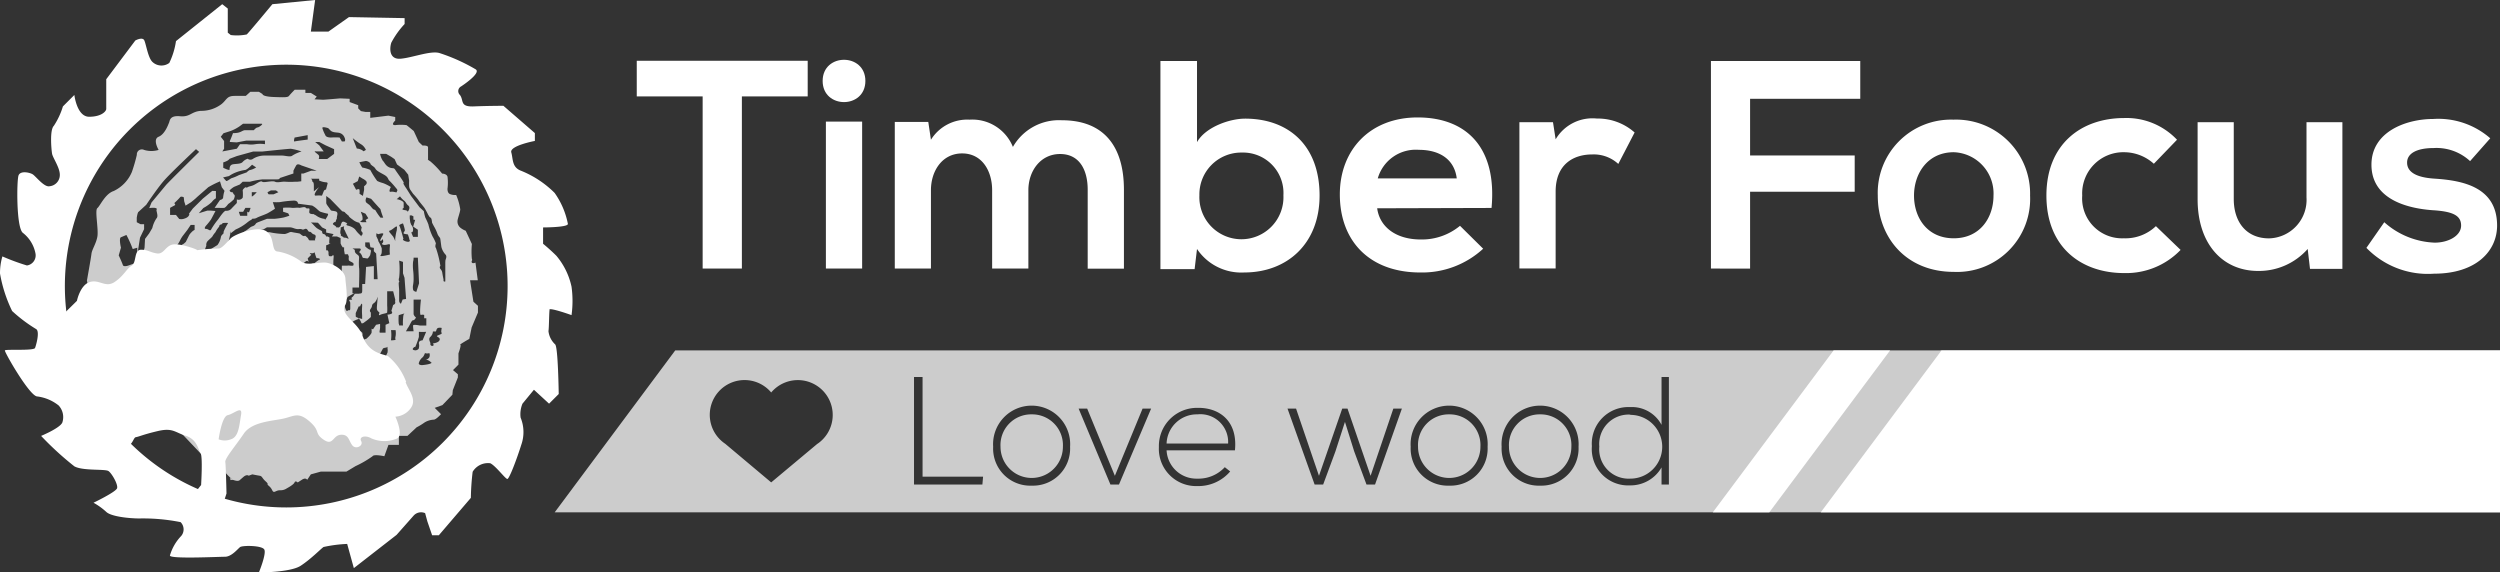
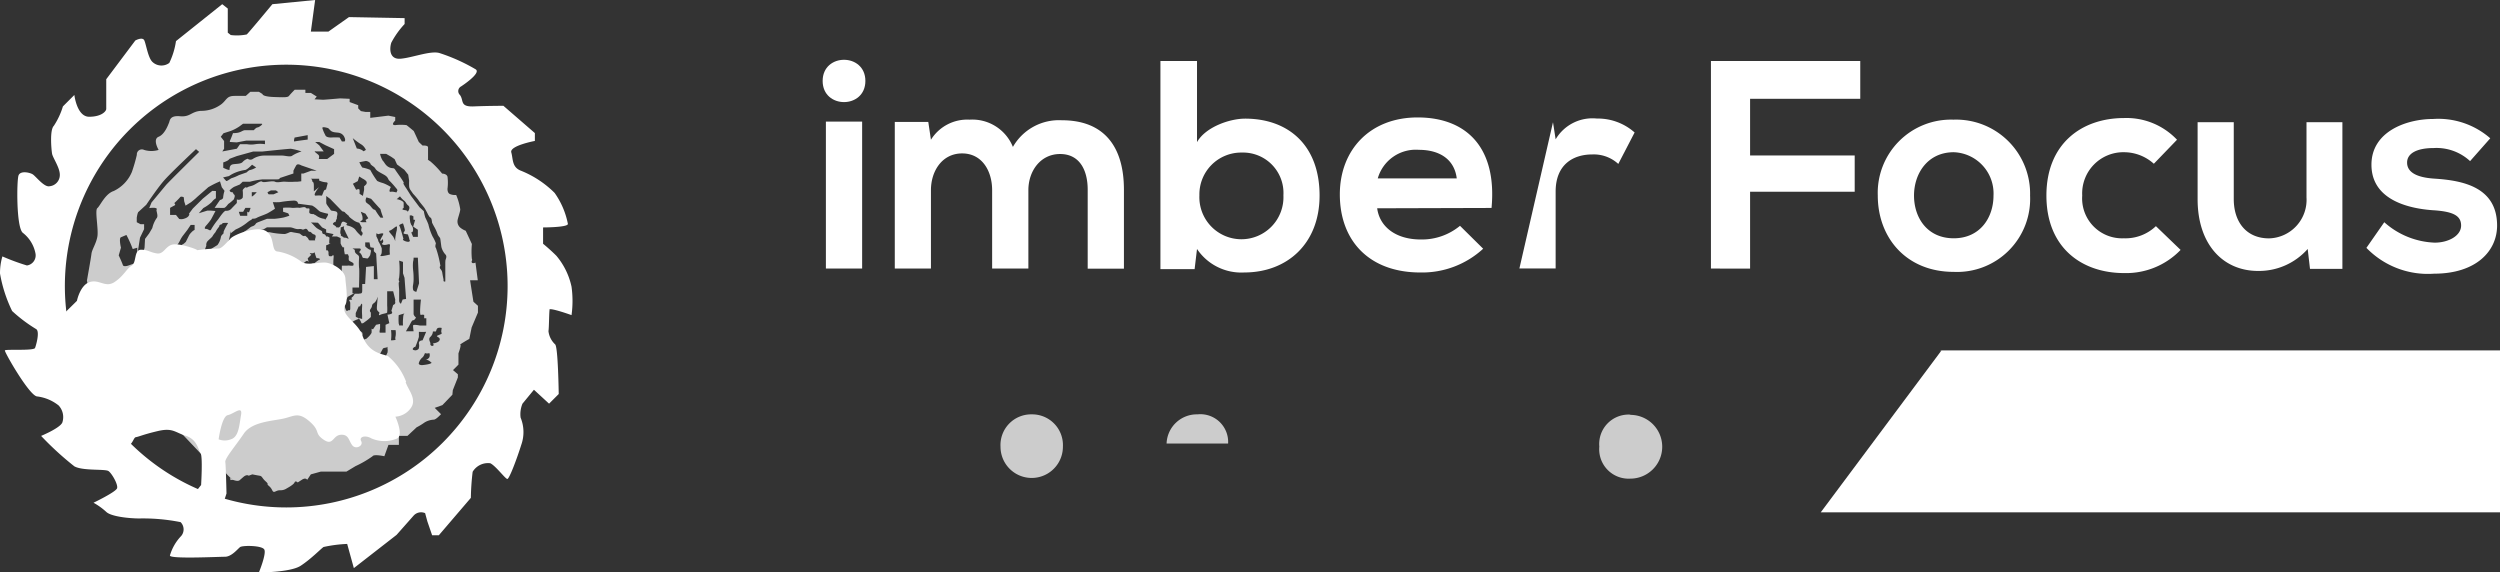
<svg xmlns="http://www.w3.org/2000/svg" viewBox="0 0 292.5 66.94">
  <rect x="0" y="0" width="292.5" height="66.94" fill="#333333" stroke="none" />
  <defs>
    <style>.cls-1,.cls-2{fill:#fff;}.cls-1{opacity:0.75;}</style>
  </defs>
  <title>timerfocus_logo</title>
  <g id="Layer_2" data-name="Layer 2">
    <g id="Tütarettevõtted">
-       <path class="cls-1" d="M79,41,64.9,59.94H292.5V41ZM95.65,51.91l-5.42,4.53-5.38-4.52a4.07,4.07,0,1,1,5.38-6,4.08,4.08,0,1,1,5.42,6Zm19.29,4.78h-8V44.11h1V55.77h7.08Zm5.77.13a4.34,4.34,0,0,1-4.51-4.55,4.51,4.51,0,1,1,9,0A4.34,4.34,0,0,1,120.71,56.82Zm10.21-.13h-1l-3.72-8.88h1l3.24,7.86,3.24-7.86h1Zm13.57-4h-8A3.49,3.49,0,0,0,140.1,56a4.18,4.18,0,0,0,3.2-1.34l.63.5a4.89,4.89,0,0,1-3.83,1.71,4.36,4.36,0,0,1-4.51-4.57,4.46,4.46,0,0,1,4.51-4.58C142.6,47.67,144.83,49.2,144.49,52.66Zm16.39,4h-1l-1.44-3.88-1.08-3.45-1.12,3.47-1.43,3.86h-1l-3.17-8.88h1l2.68,7.86,2.72-7.86h.62l2.7,7.86,2.66-7.86h1Zm8.68.13a4.34,4.34,0,0,1-4.51-4.55,4.51,4.51,0,1,1,9,0A4.34,4.34,0,0,1,169.56,56.82Zm10.64,0a4.34,4.34,0,0,1-4.51-4.55,4.51,4.51,0,1,1,9,0A4.35,4.35,0,0,1,180.2,56.82Zm15.06-.13h-.86v-2a4.19,4.19,0,0,1-3.71,2.1,4.25,4.25,0,0,1-4.44-4.58,4.28,4.28,0,0,1,4.46-4.58,3.93,3.93,0,0,1,3.69,2.08V44.11h.86Z" />
-       <path class="cls-2" d="M82.21,11.28H74.5V7.11h20v4.17H86.8V31.42H82.21Z" />
      <path class="cls-2" d="M101.25,9.47c0,3.3-5,3.3-5,0S101.25,6.17,101.25,9.47Zm-4.62,4.76V31.42h4.24V14.23Z" />
      <path class="cls-2" d="M116.08,31.42V22.25c0-2.25-1.18-4.3-3.51-4.3s-3.65,2.05-3.65,4.3v9.17h-4.23V14.27h3.92l.31,2.08A5,5,0,0,1,113.44,14a5.12,5.12,0,0,1,5.07,3.19,6.2,6.2,0,0,1,5.73-3.12c4.87,0,7.26,3,7.26,8.13v9.23h-4.24V22.19c0-2.26-.93-4.17-3.23-4.17s-3.71,2-3.71,4.23v9.17Z" />
      <path class="cls-2" d="M140.05,7.14v9.49c1-1.77,3.82-2.75,5.63-2.75,5,0,8.71,3.06,8.71,9,0,5.62-3.78,9-8.82,9a6.24,6.24,0,0,1-5.52-2.75l-.28,2.36h-4V7.14Zm.28,15.71a4.92,4.92,0,1,0,9.83,0,4.73,4.73,0,0,0-4.87-5A4.89,4.89,0,0,0,140.33,22.85Z" />
      <path class="cls-2" d="M161.13,24.37c.28,2.12,2.12,3.65,5.11,3.65a7,7,0,0,0,4.58-1.6l2.71,2.68a10.53,10.53,0,0,1-7.36,2.78c-5.91,0-9.41-3.65-9.41-9.14,0-5.21,3.54-9,9.1-9,5.73,0,9.31,3.54,8.65,10.59Zm9.31-3.5c-.28-2.23-2-3.34-4.44-3.34a4.62,4.62,0,0,0-4.8,3.34Z" />
-       <path class="cls-2" d="M181.7,14.3l.31,2a5,5,0,0,1,4.83-2.43,6.49,6.49,0,0,1,4.41,1.63l-1.91,3.68a4.24,4.24,0,0,0-3.06-1.11c-2.22,0-4.27,1.18-4.27,4.34v9h-4.24V14.3Z" />
+       <path class="cls-2" d="M181.7,14.3l.31,2a5,5,0,0,1,4.83-2.43,6.49,6.49,0,0,1,4.41,1.63l-1.91,3.68a4.24,4.24,0,0,0-3.06-1.11c-2.22,0-4.27,1.18-4.27,4.34v9h-4.24Z" />
      <path class="cls-2" d="M200.18,31.42V7.14h17.47v4.42H204.76v6.63H217v4.24H204.76v9Z" />
      <path class="cls-2" d="M237.52,22.88a8.55,8.55,0,0,1-8.93,8.93c-5.56,0-8.89-4-8.89-8.93A8.57,8.57,0,0,1,228.55,14,8.66,8.66,0,0,1,237.52,22.88Zm-13.58,0c0,2.61,1.56,5,4.65,5s4.65-2.43,4.65-5a4.83,4.83,0,0,0-4.65-5.07C225.53,17.81,223.94,20.31,223.94,22.88Z" />
      <path class="cls-2" d="M255.13,29.24a8.84,8.84,0,0,1-6.6,2.71c-5,0-9.1-3-9.1-9.07s4.13-9.07,9.1-9.07a8.13,8.13,0,0,1,6.18,2.54L252,19.16a5.22,5.22,0,0,0-3.44-1.35,4.82,4.82,0,0,0-4.94,5.07,4.67,4.67,0,0,0,4.87,5,5.15,5.15,0,0,0,3.75-1.42Z" />
      <path class="cls-2" d="M261.35,14.3v9c0,2.61,1.42,4.59,4.13,4.59a4.51,4.51,0,0,0,4.38-4.8V14.3h4.2V31.46h-3.79L270,29.13a7.61,7.61,0,0,1-5.8,2.57c-4.1,0-7.08-3.09-7.08-8.4v-9Z" />
      <path class="cls-2" d="M289,18.85a5.78,5.78,0,0,0-4.24-1.53c-2,0-3.13.63-3.13,1.7s1,1.74,3.2,1.88c3.23.21,7.33.94,7.33,5.49,0,3-2.47,5.63-7.37,5.63A10,10,0,0,1,276.87,29l2.09-3a9.36,9.36,0,0,0,5.9,2.39c1.6,0,3.09-.8,3.09-2s-1-1.66-3.4-1.8c-3.23-.25-7.09-1.43-7.09-5.32s4.1-5.35,7.23-5.35a9.24,9.24,0,0,1,6.67,2.26Z" />
-       <polygon class="cls-2" points="214.53 41 200.4 59.94 207.01 59.94 221.14 41 214.53 41" />
      <polygon class="cls-1" points="227.16 41 227.06 41 227.06 41.13 227.16 41" />
      <polygon class="cls-2" points="236.08 41 227.16 41 227.06 41.13 213.03 59.94 227.06 59.94 236.08 59.94 292.5 59.94 292.5 41 236.08 41" />
      <path class="cls-1" d="M120.71,48.48a3.59,3.59,0,0,0-3.65,3.79,3.65,3.65,0,1,0,7.3,0A3.6,3.6,0,0,0,120.71,48.48Z" />
-       <path class="cls-1" d="M180.2,48.48a3.59,3.59,0,0,0-3.65,3.79,3.65,3.65,0,1,0,7.3,0A3.6,3.6,0,0,0,180.2,48.48Z" />
-       <path class="cls-1" d="M169.56,48.48a3.59,3.59,0,0,0-3.65,3.79,3.65,3.65,0,1,0,7.3,0A3.6,3.6,0,0,0,169.56,48.48Z" />
      <path class="cls-1" d="M140.1,48.48a3.54,3.54,0,0,0-3.61,3.41h7.2A3.25,3.25,0,0,0,140.1,48.48Z" />
      <path class="cls-1" d="M190.75,48.51a3.44,3.44,0,0,0-3.63,3.74A3.44,3.44,0,0,0,190.75,56a3.73,3.73,0,0,0,0-7.46Z" />
      <path class="cls-1" d="M55.23,34.28,55,32.79h.9l-.27-2.07s-.31.16-.42,0,.11-.26,0-.42a9.26,9.26,0,0,1,0-1.75L54.49,27a2.34,2.34,0,0,1-.64-.37.93.93,0,0,1-.32-.8c0-.21.32-1.06.32-1.33a6.62,6.62,0,0,0-.48-1.69,1.51,1.51,0,0,1-.74-.11c-.32-.16-.27-.64-.27-.64a5.56,5.56,0,0,0,0-1.38c-.1-.37-.63-.37-.63-.37a10.49,10.49,0,0,0-1.38-1.43c-.43-.27-.27-.21-.27-.21V17.24c0-.26-.64-.21-.64-.21L49,16.61l-.59-1.28s-.69-.58-.85-.69a5.48,5.48,0,0,0-1.32,0c-.59,0,0-.53,0-.53v-.42l-.8-.16-2.12.26V13.1l-.53,0L42.23,13l-.32-.32v-.37l-1-.37v-.38l-1.11-.05s-1.81.16-2,.16l-1-.05.26-.32-.69-.43-.64,0v-.37H34.48s-.48.48-.64.69-.42.21-1.8.16S30.71,11,30.71,11l-.42-.26h-1l-.53.48H27.47c-.95,0-.9.42-1.54.95a3.93,3.93,0,0,1-2.44.8c-1.16.1-1.22.74-2.44.63s-1.17.53-1.27.75S19.3,15.7,18.56,16s0,1.54,0,1.54a2.89,2.89,0,0,1-1.7,0,.59.59,0,0,0-.85.58,19.2,19.2,0,0,1-.58,2,4.32,4.32,0,0,1-2.13,2.23c-1,.32-1.59,1.75-1.91,2s.16,2.5,0,3.35-.63,1.48-.69,2-.53,3.13-.53,3.13L11,37l4.83,8,8.86,9.34,1.17.37c.32.11.1.22.9,1s0,0,.16.32,0,0,.48.16.63,0,.63,0l.43-.37c.42-.37.64-.16.64-.16l.42-.16s.53.11.85.16.27.26.69.64.16.26.27.42.31.21.52.64.38,0,.91,0a1.27,1.27,0,0,0,.79-.22s.8-.42.91-.69.37,0,.37,0l.48-.31c.47-.32.63,0,.63,0l.43-.64,1.16-.32h3l1.06-.64a12.09,12.09,0,0,0,2-1.16c.16-.27,1.38,0,1.38,0l.48-1.33h1.22V51h1l1.07-1a7.6,7.6,0,0,0,.95-.58,2.28,2.28,0,0,1,1.06-.32c.27,0,.85-.64.85-.64l-.74-.74.9-.32,1.17-1.22.05-.53.59-1.49v-.37L53,43.3l.64-.64V41.34s.37-1,.21-1,1.06-.69,1.06-.69l.27-1.33.74-1.75v-.79l-.53-.48ZM43.31,19.14c.17.27.46.33.6.58s.42.39,1,.71.43.53.68.74a9.34,9.34,0,0,1,.7.78c.36.39.14.32.14.49s-.35-.07-.7,0,0-.56,0-.56a5.07,5.07,0,0,0-.92-.46,3.48,3.48,0,0,1-.68-.25,10.45,10.45,0,0,1-.81-1.29,4,4,0,0,0-.9-.27c-.08,0-.38-.63-.38-.63l.77-.15a.83.83,0,0,1,.55.31m.91,9-.24-.5V27.3l.24.1s.64-.22.57,0-.53.85-.28.78.07-.39.25-.08a.3.3,0,0,1-.07.35c-.07.08-.1.13.11.19.42.1.84-.29.77.14a4.25,4.25,0,0,0,0,1s-1.14.29-1.11.14.11-.07.15-.41a3.76,3.76,0,0,0,0-.47,5.17,5.17,0,0,0-.43-.88M42.88,26,42.39,26c-.49-.05-.07-.16,0-.26s0-.48,0-.48l-.18-.49.55.23.33.53-.32.21Zm0-2.27c-.23-.25,0-.64,0-.64l.54.17s.82.93,1,1.11,0,0,.42,1.1h-.32a6.33,6.33,0,0,1-.53-.76c-.17-.32-.17,0-.53-.46s-.32-.27-.54-.52m-.64-6.83a1.49,1.49,0,0,1,.53.64l-.27.16a1.31,1.31,0,0,0-.79-.32l-.48-1.22a8.32,8.32,0,0,0,1,.74m-.41,4.29.17-.54.4.25a1.44,1.44,0,0,1,.37.25.3.3,0,0,1,0,.46,1,1,0,0,1-.2.18h0v.42l-.14.71-.4-.25a1.62,1.62,0,0,0,0-.46c-.05-.18-.39,0-.39,0l-.38-.71Zm-1.1,4c.07.11,0,.14.5.5a1.75,1.75,0,0,0,.77.37l.29.55c0,.07-.14.35,0,.49a.27.27,0,0,1,0,.43c-.15.1.18.32-.3-.14s-.35-.53-.77-.78-.74-.18-.71-.35.21-.08,0-.18-.32-.18-.46-.13-.22.45-.22.45-.17.28-.35.21,0,.17-.18-.07-.55-.25-.29-.48.15.12.26-.23.11-.11.11-.35.24-.66-.18-.76-.46,0-.6-.23-.46-.57-.46-.75v-.81l.46.34,1.41,1.45s.28.05.34.15.26.22.33.32m-.85,2.2c-.1-.15,0-.55,0-.55v-.23l.41-.14s-.09.24,0,.37a1.66,1.66,0,0,1,.16.33l.25.5c.25.5,0,.14-.32.14s0,0-.31-.14-.08-.14-.19-.28m-3.14-5,0-.63c0-.64-.19-.39-.19-.6a.25.25,0,0,0-.19-.25h1v.21a2.35,2.35,0,0,0,.8.21c.21,0,.19.14.19.14l-.19.71a.31.31,0,0,0-.27.21l-.2.5a3.42,3.42,0,0,0-.72,0c-.45,0,.39-1,.39-1ZM38.41,15l.26.27c.27.26.75.21,1,.27a.88.88,0,0,1,.64.55c.16.35,0,.46,0,.46H40l-.27-.46a7.56,7.56,0,0,0-1,0c-.64,0-.67-.29-.67-.29a4,4,0,0,1-.34-.8c-.06-.26.69,0,.69,0m-1.54,2.71h1L37.35,17l-.48-.39h.48l.74.39,1,.45V18l-.8.6h-1s.11-.28,0-.44-.69-.48-.37-.48M34.43,16.1,36,15.81v.52s-1.37.17-1.53.22,0-.45,0-.45M34,17.4a7.26,7.26,0,0,1,1.28.32,4.38,4.38,0,0,0-1.07.48c-.21.21-.85,0-1.22,0H31a2.54,2.54,0,0,0-1.38.37.51.51,0,0,1-.64,0,1.33,1.33,0,0,0-.58.37c-.21.27-.8.21-1.17.29s-.37.45-.37.61-.74-.21-.74-.21V19s.58-.16.74-.42l.85-.32,1.91-.53h1.06s3-.32,3.29-.32m-4,2.18a2.27,2.27,0,0,1-.69.3c-.16,0-.42.28-.42.28l-.91.32a5.09,5.09,0,0,1-.74.32c-.26.05-.53.37-.74.37l-.37-.42.69-.16a3.7,3.7,0,0,1,.69-.38,4.8,4.8,0,0,1,1.17-.33c.26,0,.84-.62.84-.62Zm-3.82-4,.85-.27A5.11,5.11,0,0,0,28,14.8l.43-.32h2.18c.26,0-.32.43-.48.43s-.43.32-.43.32h-1c-.32,0-.48.26-1,.32s-.43,0-.43,0-.21.58-.31.79-.06.27-.06.27l.8.05,1.11-.21H31v.42a3.74,3.74,0,0,0-1.12,0,3,3,0,0,1-1,0h-.8l-.37.53-1.7.32.21-.32v-.9L25.83,16Zm-7.85,8.91c0,.32.26.8,0,1.06a3.35,3.35,0,0,0-.48,1.12l-.37.63-.48.64L16.91,29l-.26.9-.11.64L15.21,31s-.74.32-.84,0-.48-1.12-.48-1.12l.26-.9s-.26-1.11,0-1.22l.64-.27a13.2,13.2,0,0,1,.74,1.65l.53-.16v.9l.32-2.07.48-1v-.58h-.42L16,26v-.53a4.59,4.59,0,0,1,.1-.48l.06-.16.95-.87s1.22-1.82,2-2.74,3.82-3.77,3.82-3.77l.37.32s-3.61,3.56-3.87,3.87l-1.7,2.05-.27.66s.91-.16.91.16m4.4,2.39a1.1,1.1,0,0,0-.35.26,1.61,1.61,0,0,0-.29.36l-.39.78s-.31.31-.42.31-.25.78-.25.78a1.45,1.45,0,0,1-.35-.7,3.06,3.06,0,0,0,.35-.57,3.26,3.26,0,0,1,.32-.53l.53-.69.39-.58h.46Zm2.07-4.57-1.11.91-1.17,1.16-.32.43c-.32.42,0,0-.11.32s-.53.42-.69.47a1.16,1.16,0,0,1-.47,0l-.38-.47h-.69v-.83s.22-.13.48-.26,0-.29,0-.29a7.34,7.34,0,0,0,.69-.69c.11-.16.43,0,.43,0l.05.47.16.51.64-.4s.47-.37.63-.53,1.22-1.06,1.38-1.22a11,11,0,0,1,1.38-.69l.21.69.32.42a3.26,3.26,0,0,0-.16.75c0,.26-.37.32-.37.32l-.63.92h.53a3.58,3.58,0,0,0,.58,0c.16,0,.48-.45.48-.45a4.36,4.36,0,0,0,.69-.58s0-.06,0-.07.17-.34,0-.46-.05-.27-.27-.27a.28.28,0,0,1-.26-.21,2.47,2.47,0,0,1,.53-.42l.66-.27.35-.33.85,0a9.94,9.94,0,0,1,1.43-.27h1.65c.53,0,.37-.15.37-.15l1.63-.54v-.33s.17-.35.33-.62.59,0,.59,0l1.8.62a5.87,5.87,0,0,1-.64,0l-.9.33h-.26v.91l-.43.05h-.26a8.62,8.62,0,0,1-1.17,0c-.37-.05-.9.16-1.22,0s-1.33.16-1.49,0-.64.21-.95.37-.59.16-.75.27a.21.21,0,0,1-.26,0s-.37.26-.32.42a4.18,4.18,0,0,1,0,.8.56.56,0,0,1-.69.21v.42l-.59.61a.76.76,0,0,1-.68.3c-.22-.05-.8.85-.91,1a8.6,8.6,0,0,0-.79,1.12c-.16.37-.32,0-.64,0s0-.37,0-.37a6.7,6.7,0,0,0,.58-.72c.11-.19.53-1,.53-1s-.47-.05-.63-.05h-.32l-1,.31.53-.61a4.53,4.53,0,0,0,1-.71,1.47,1.47,0,0,1,.47-.43v-.85Zm7.73.16-.57.25h-.53c-.1,0-.17-.25-.17-.25l.39-.21h.6Zm-2.53,0s-.44.5-.58.5v-.5Zm-.72,1.83s-.08.26-.15.44-.24,0-.24,0v.49h-.83l-.16-.47h.51l.26-.46ZM25.83,27.8a2.08,2.08,0,0,1-.39.87l-.57.35-.7.46L24,29.8s-.28,0-.18-.21.32-.85.32-.85a.64.64,0,0,1,.18-.56c.25-.25.53-.46.56-.57a2.79,2.79,0,0,1,.32-.43,3.12,3.12,0,0,1,.39-.6c.11-.07,0-.25.25-.31s.07-.15.32-.18a2.08,2.08,0,0,1,.53,0s-.6,1-.53,1.13-.32.25-.32.58m3.47-1.22a6.18,6.18,0,0,1-.69.5,8.26,8.26,0,0,0-.87.72l-.43.69h-.63l.21-.92a2.33,2.33,0,0,1,.06-.25l-.06,0s.17-.55.06,0l.61-.47a5.6,5.6,0,0,0,1.31-.78c.57-.47.53-.27.57-.41s.28,0,.58-.17.83-.32,1.26-.53a9.75,9.75,0,0,0,.88-.54l-.25-.77a7,7,0,0,0,.82,0,12.39,12.39,0,0,1,1.63-.18c.53,0,.49.36.49.36l1.66.22a2.63,2.63,0,0,1,.57.41c.35.32.39.31.39.31a7,7,0,0,0,.85.23c.14,0,0,.31-.21.6s0,0-.2,0a2,2,0,0,1-.9-.36c-.32-.21,0,0-.25-.14s0,0-.35-.07-.21-.28-.21-.53-.29,0-.43-.19-.67.05-.81,0-.68.05-.85,0a5.36,5.36,0,0,0-1,0v.46l.6.19.14.28s-.53.18-.74.22a9.23,9.23,0,0,1-1,.14h-.88l-.92.35c-.46.18-.32.18-.5.36s-.35.14-.56.31m2,3.54L31,29.66V29s-.18-.51,0-.38.57.17.57.28a3.38,3.38,0,0,1-.32.61h.63c.07.45,0,.31.07.45s-.7.14-.7.14m2.83-2.94c-.14-.07-.29.11-.75.22a9.56,9.56,0,0,1-1.84-.22,3,3,0,0,0-.81.18c-.06,0-.92.58-1,.78v-.6a5.54,5.54,0,0,0,.52-.5c.07-.1.64-.19.64-.19l.39-.23h1.77s.56,0,.92,0,.63.25,1.06.2.32.16.67,0,.35.33.57.32.24.23.5.3.24.25.17.47,0,.24,0,.24h-.57c-.28,0-.14-.15-.41-.38s-.19-.16-.33-.13-.39-.2-.47-.27-.91-.15-1-.22m3.18,3.29c-.32.22-.52.39-.52.39s-.36,0-.38.15.69-.29,0,.17l-.71.46-.21-.14s-.32,0-.17-.27a1.41,1.41,0,0,0,.17-.33s.39-.41.51-.31l.13.1L36,30.23l.43-.43s-.4-.21,0-.17.34-.25.41,0a4.74,4.74,0,0,0,.19.57s.62,0,.3.24m3.65,5v.61c0,.42-.15.14-.32.31s-.32-.49-.34-.6a5.55,5.55,0,0,0-.26-.64,2.87,2.87,0,0,1-.6,0c-.18,0,.1-.84.17-1s-.28-.21-.28-.21l-.25-.21L39,33.38l-.11-.11c-.1-.11-.17-.07-.31,0s0-.32,0-.32a5.1,5.1,0,0,1-.42.32c-.22.14-.07-.64,0-.74s.24-.11.39-.22.48,0,.48,0v-1a6.15,6.15,0,0,1,0-1.16c.06-.53-.2-.18-.2-.18a.76.76,0,0,1-.28,0c-.15,0-.11-.5-.11-.5l-.09-.14c-.09-.14-.19,0-.19,0v-.63a1.35,1.35,0,0,0,.46-.22c.17-.14,0,0-.07,0s0-.46,0-.69l-.2-.12h-.19s-.07-.25-.27-.28-.19-.18-.2-.29-.45-.24-.72-.49-.44-.5-.58-.55.81,0,.81,0l.49.55.47.23v.37l.87.18-.2.28h.6l.42.18v.63l.11.25.14.21.16,0,0,.35.08.46h.37l.11.29a.93.93,0,0,0,0,.42c.07.11.39.21.5.32s0,.3,0,.3a2,2,0,0,1-.39,0,.82.82,0,0,0-.29,0H40s-.11,3.13,0,3.34,0,0,.3.07,0,.22.11.46.26-.21.26-.21l.57-.32c.56-.32,0,0,0-.14v-.64l.77,0,0-.31s.06-1.88,0-2a6.81,6.81,0,0,1,0-1.1l0-.17c-.05-.18-.06-.15-.31-.36a.46.46,0,0,1-.18-.46l-.28-.17s.32,0,.77,0,0,.43,0,.43a.89.89,0,0,1,.35.46c.11.31.17.21.17.21s.36.07.46.07.32-.39.32-.39l.07-.35c.07-.36-.14-.29-.14-.29a2.07,2.07,0,0,1-.51-.39v-.46h.5l.11.57.4.07v.39l.27.28.17,3h-.44V31.13l-.91.1-.11,2-.34,0,0,.12c0,.12,0,.2,0,.63s-.15.32-.4.39h-.42c-.1,0-.17.28-.35.39s0,.31,0,.31h-.24c-.25,0,0,.22,0,.32m4.38,5.84s-.17.35-.26.57.23.32,0,.39a1.18,1.18,0,0,1-.59,0c-.21,0-.56,0-.49-.11s.16-.14.24-.32a3.11,3.11,0,0,1,.25-.42l.31-.57c.2-.12.46-.06.53-.21s0-.19,0-.46v.46a1.79,1.79,0,0,0,0,.21,1.3,1.3,0,0,1,0,.46M45.11,38v.92h-.64c-.14,0,0-.35,0-.6V37.9L44,38l-.36.53-.17-.07a2.55,2.55,0,0,1,0,.49,2,2,0,0,1-.36.46l-.22.21-.48.18s.47.67.23.71a2.21,2.21,0,0,1-.63,0c-.28,0-1,.24-.49-.14a1.66,1.66,0,0,0,.65-.78c.06-.14.32-.43.24-.57s.07,0-.07-.14a.54.54,0,0,0-.54-.14,4.19,4.19,0,0,1-.56,0L41,38.12a.8.8,0,0,1,.18-.43,3,3,0,0,1,.77-.37l0-.11c-.17-.06-.33-.13-.33-.19v-.39l.35-.78h.16s.28-.71.24,0a7,7,0,0,0,0,1.06v.41l-.4-.11.08.13c.32.49.17.49.32.49s.22-.1.48-.28a4.73,4.73,0,0,0,.54-.46s0-.39,0-.49-.25-.15,0-.5,0-.39.4-.67.45-1.24.37-.29-.12,1.09.07,1.27l.18.19s-.21.39.07.24.78-.17.82-.28a5.9,5.9,0,0,0,0-.81c0-.29,0-.22,0-.78v-.89H46l.25,1a.66.66,0,0,0,0,.32c0,.21-.25.28-.25.28l-.21.7s.21.22,0,.33a1.22,1.22,0,0,1-.46.1l.22,1Zm1.17,1.35a.74.74,0,0,0,0,.42s-.64.11-.53,0a4.4,4.4,0,0,0,0-1.15,4,4,0,0,0,.53,0,2.12,2.12,0,0,1,0,.73m.17-12.51a6.28,6.28,0,0,0-.21,1.09l0,.28a2.75,2.75,0,0,0-.25-.54l-.45-.54V27c.49-.1,1.07-1,.87-.12m0-3.57.39-.34a2.32,2.32,0,0,0,.46.49c.25.18.25.39.5.58s.11.49,0,.66,0,0-.21-.07,0,0-.32-.07,0-.23,0-.23v-.58c0-.22-.57-.43-.82-.44m2.16,2.42-.23.78.55.37v.83h-.56l-.22-.54s.21.09.22-.29a.77.77,0,0,0-.22-.58L48,26l-.06-.47V25.2h.21l.22.11v.39Zm-.24,5.8a4.59,4.59,0,0,1,0-.91,1.58,1.58,0,0,0,.06-.47h.5l.14,3-.32,1s-.37-.07-.38-.28a1.38,1.38,0,0,1,0-.53,4.13,4.13,0,0,0,.06-.88,7.38,7.38,0,0,0-.06-.89m-.43-3.32c-.14.14-.82-.11-.75-.24s.07,0,0-.26-.06-.23-.13-.47-.18-.59-.18-.59l-.14-.35a1.34,1.34,0,0,1,.45-.2,4.38,4.38,0,0,1,.22.78c0,.19-.35.39,0,.45l.35.06a4.14,4.14,0,0,1,.18.58c0,.13.13.09,0,.24m-.57,8.42c-.17.1-.15.45-.18.72a4.84,4.84,0,0,0,0,.69h-.45a.44.44,0,0,0-.05-.21,6,6,0,0,1,0-1c.33-.09.85-.27.68-.16m-.22-1.67-.2.5a.42.42,0,0,1-.21-.36V34c0-.32-.11-1,0-1s-.14-.12,0-.51a9.16,9.16,0,0,0,0-2l.45.15v1.34l.18.53.18,2.47Zm.54,3.43c.29-.35.48-1,.68-1s.34-.33.34-.33a.66.66,0,0,1-.28-.39c0-.25,0-1.7,0-1.7h.86s-.22,1.87,0,1.8a.59.59,0,0,1,.38,0v.39h.25v.85h-.74s-.8-.18-.81,0,.06.67.06.67h-.74s-.28.11,0-.25m1,2.48s-.56,0-.28-.29.11.15.29-.28a9.9,9.9,0,0,0,.35-1v-.6a4.51,4.51,0,0,0,.85,0l-.42,1s-.46,0-.43.36a1.07,1.07,0,0,1,0,.52c0,.22-.36.29-.36.29m.72,1.73s-.46,0-.36-.27a1.34,1.34,0,0,1,.39-.61c.18-.11.32-.53.32-.53a.76.76,0,0,0,.51,0,.61.61,0,0,1,0,.49c-.12.25-.62.39-.37.32s.64.33.64.33c-.18.2-1.13.27-1.13.27m1.78-3.34c.23.13.41.25.23.5s-.74.3-.74.3.21.21,0,.28a.22.22,0,0,1-.28-.28c0-.14-.3-.51,0-.77a.92.92,0,0,0,.29-.63h.35c.08-.19.08-.34.25-.41a.81.81,0,0,1,.43,0c-.07.46-.07.43,0,.6s-.75.28-.52.41m.94-8.68c0,.17,0,.92,0,.92v1.27c0,.14-.21,0-.21,0v-.21s-.11-.53-.14-.75a.8.8,0,0,0-.22-.46c-.17-.24,0-.35,0-.35A12.48,12.48,0,0,0,51,29c-.14-.1,0-.53,0-.53a4.56,4.56,0,0,0-.39-.81,6.55,6.55,0,0,1-.49-1.41,8,8,0,0,0-.35-.78,4.63,4.63,0,0,1-.18-.76l-.5-.46-1-1.33s-.46-.74-.56-.89a4.5,4.5,0,0,1-.29-.46c-.17-.28,0,0,0-.17s-.82-1.24-1-1.54-.32-.09-.74-.3-.53-.6-.71-.75a2.33,2.33,0,0,1-.32-.81h.71l.6.35.39.27.28.62.85.62.46.58.11.71a5.55,5.55,0,0,0,0,.64.87.87,0,0,0,.14.42l.32.46a8.3,8.3,0,0,1,.63.74c.07.15.53.68.67.87a4.21,4.21,0,0,1,.25.43c.07.1.18.37.25.47s.11.22.25.29.17.58.17.58.18.37.29.55a4.92,4.92,0,0,1,.35.78c.11.28.29.39.32.54s.11.84.14,1a2.05,2.05,0,0,0,.46.85c.25.25,0,.57,0,.75" />
      <path class="cls-2" d="M64.25,36.23c.07-.28,2.62.64,2.62.64a12.12,12.12,0,0,0,0-3.32,8.31,8.31,0,0,0-1.77-3.62c-.78-.78-1.56-1.41-1.56-1.41V26.61s3,0,2.9-.43a9.33,9.33,0,0,0-1.55-3.61,11.77,11.77,0,0,0-4-2.62c-1-.42-.85-1.34-1.07-2.12s2.76-1.34,2.76-1.34v-.92l-3.68-3.19s-1.77,0-3.46.07-1.14-.7-1.63-1.34a.62.62,0,0,1,.14-1s2.41-1.56,1.7-2a21.07,21.07,0,0,0-4.25-1.91c-1.06-.29-3.18.56-4.53.67S45.57,5.66,45.78,5a9.92,9.92,0,0,1,1.56-2.19V2.12L40.83,2l-2.41,1.7H36.37L36.87,0l-5,.49s-2.76,3.33-3,3.54A5.78,5.78,0,0,1,27,4.1l-.35-.28V1L26,.49,20.59,4.81a8.74,8.74,0,0,1-.78,2.55,1.53,1.53,0,0,1-2-.14c-.49-.5-.71-2-.92-2.48s-1.06,0-1.06,0l-3.4,4.53v3.47c0,.28-.56.92-2,.92S8.7,11.11,8.7,11.11L7.36,12.45A8.7,8.7,0,0,1,6.3,14.72c-.5.49-.29,2.76-.21,3.25S7,19.6,7,20.45A1.32,1.32,0,0,1,5.8,21.79c-.64.15-1.63-1.2-2-1.41s-1.41-.43-1.63.14-.28,6.09.5,6.72a4,4,0,0,1,1.48,2.41,1.19,1.19,0,0,1-1,1.41A25.8,25.8,0,0,1,.28,30,7,7,0,0,0,0,32a16.38,16.38,0,0,0,1.42,4.39,17.46,17.46,0,0,0,2.82,2.12c.43.29,0,1.84-.14,2.2S.64,40.83.57,41s2.83,5.24,3.75,5.38a5,5,0,0,1,2.54,1.06,2,2,0,0,1,.43,2C7,50.1,4.81,51,4.81,51A35.87,35.87,0,0,0,8.7,54.56c1,.56,3.61.28,4,.56s1.13,1.56,1,2-2.76,1.7-2.76,1.7a7.69,7.69,0,0,1,1.48,1.06c.57.57,2.76.78,3.89.78a22.44,22.44,0,0,1,4.82.43,1.2,1.2,0,0,1,.07,1.62A5.51,5.51,0,0,0,19.88,65c0,.42,5.66.14,6.44.14s1.49-.92,1.77-1.13,2.55-.21,2.83.28-.63,2.69-.63,2.69,3.68,0,4.88-.78S37.5,64.25,37.85,64a15.7,15.7,0,0,1,2.77-.36l.78,2.83,5-3.89,2-2.26a1.17,1.17,0,0,1,1.34-.28L50,61l.56,1.63h.78l3.75-4.38a29.14,29.14,0,0,1,.21-3.05,2.09,2.09,0,0,1,2.06-1c.63.29,1.77,1.84,2,1.84s1.13-2.4,1.63-4a4.45,4.45,0,0,0-.08-3.18,3.19,3.19,0,0,1,.22-1.63l1.34-1.63,1.77,1.63,1.13-1.13s-.07-5.52-.42-5.81a2.49,2.49,0,0,1-.78-1.55c.07-.36.07-2.27.14-2.55M33.5,59.37a25.9,25.9,0,1,1,25.89-25.9A25.9,25.9,0,0,1,33.5,59.37" />
      <path class="cls-2" d="M47.52,44.68a7.11,7.11,0,0,0-2.11-3c-.64-.29-2.27-.33-3-2.41-.56-1.63-2.67-2.37-2-3.61.36-.64,0-2.65,0-3.1-.07-.91-1.34-1.64-2.12-1.81s-2.25.38-3-.11a6.35,6.35,0,0,0-2.77-1.21c-.85,0-.3-1.66-1.36-2.37s-3.74.39-4.16.82-1.06,1.21-1.42,1.2a18.26,18.26,0,0,0-2.61.21c.63.06-1.63-.78-2.62-.7s-1.13,1.2-2,1.06-1-.43-1.85-.43S16,30.74,15.4,31.09s-.92,1.2-2,1.91-1.77-.35-2.9,0S9,35.2,9,35.2L5.63,38.52s2.19,4.88,3,6.72S11,51,13.27,52s2.2-.78,2.62-.85.78-.29,2.55-.71,2,.14,3.32.56,1.42,1.63,1.7,2,.07,3.75.07,3.75a15.94,15.94,0,0,0-1.62,2.4,30.27,30.27,0,0,0,3.67,1.42l.92-2.83s-.07-3.26-.14-3.68,1.21-1.91,2.17-3.33,3.49-1.48,4.7-1.77,1.7-.78,3,.36.5,1.34,1.63,2.12,1.06-.5,2-.57.92.64,1.34,1.21,1.35.07,1.06-.46.5-.75,1.21-.32a3.82,3.82,0,0,0,3,0c.78-.43-.21-2.55-.21-2.55a2.37,2.37,0,0,0,1.84-1.06c.71-1.06-.43-2.19-.64-3M28.2,48.57c-.21,1.2-.26,2.55-1.19,2.83a1.94,1.94,0,0,1-1.43,0s.36-2.69,1.07-2.83,1.77-1.2,1.55,0" />
    </g>
  </g>
</svg>